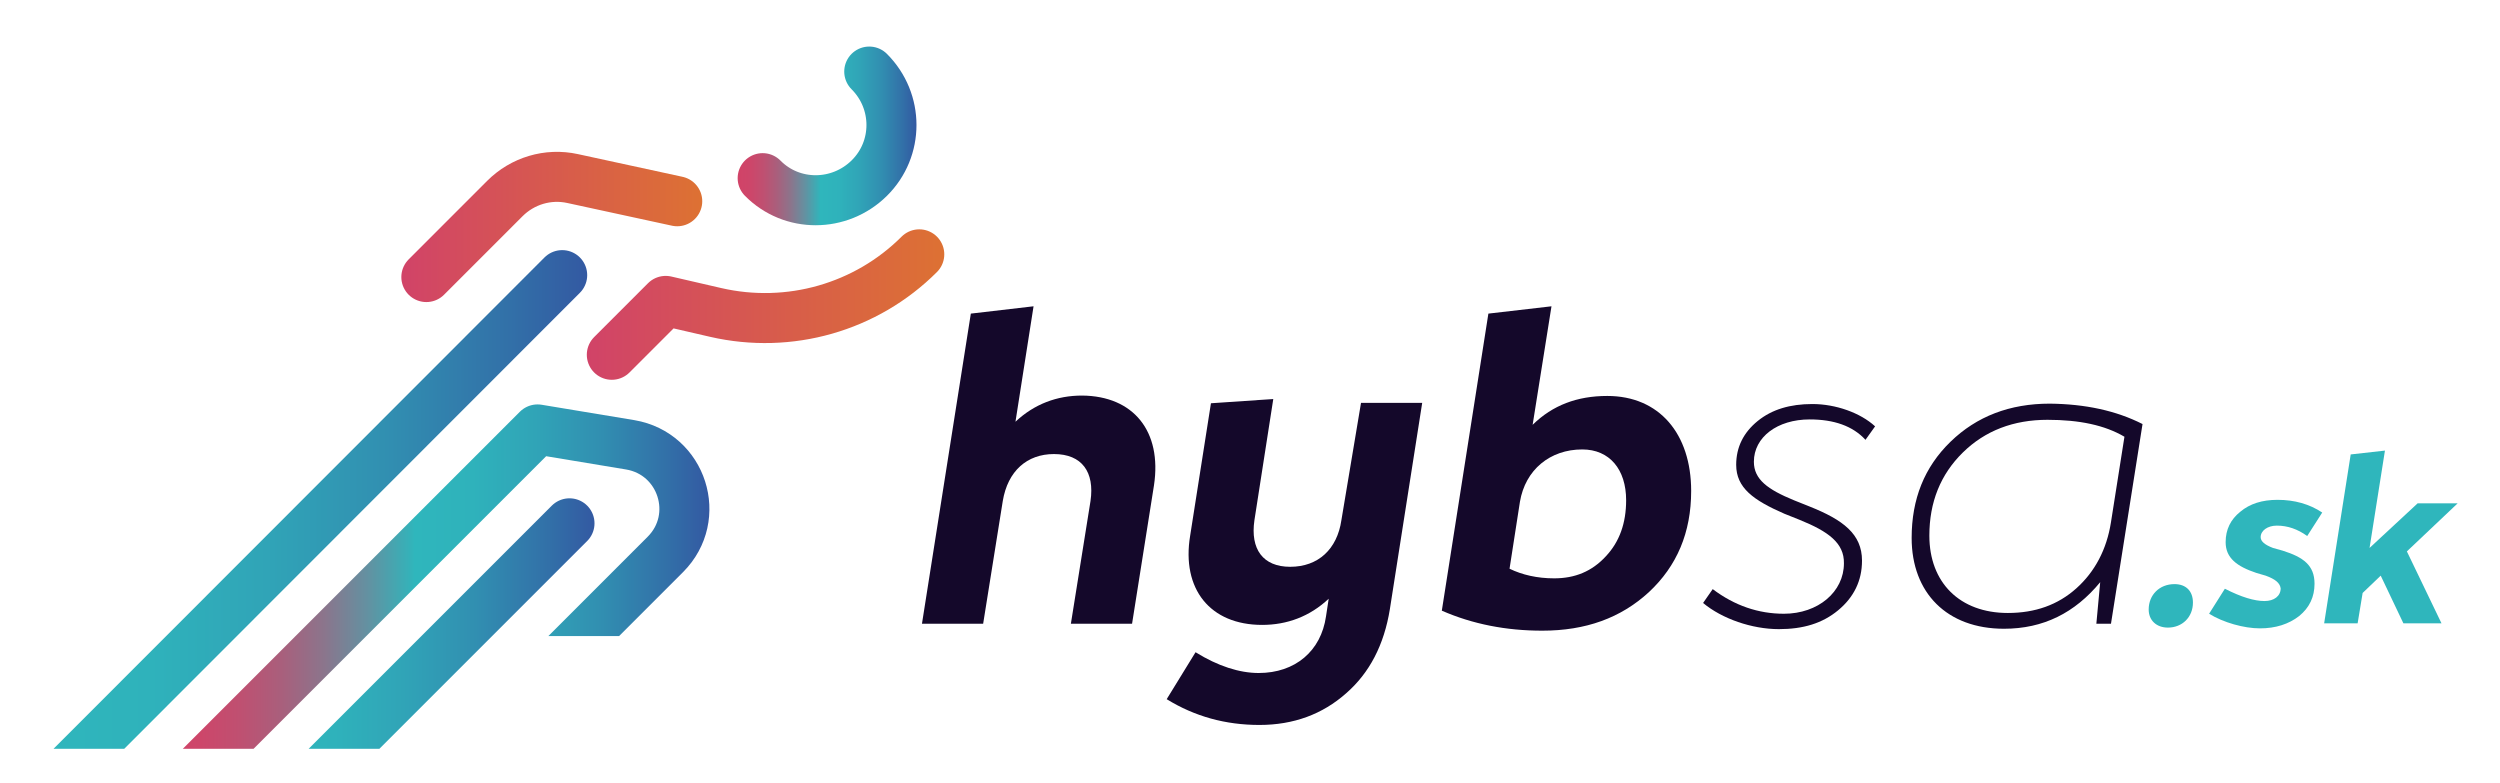
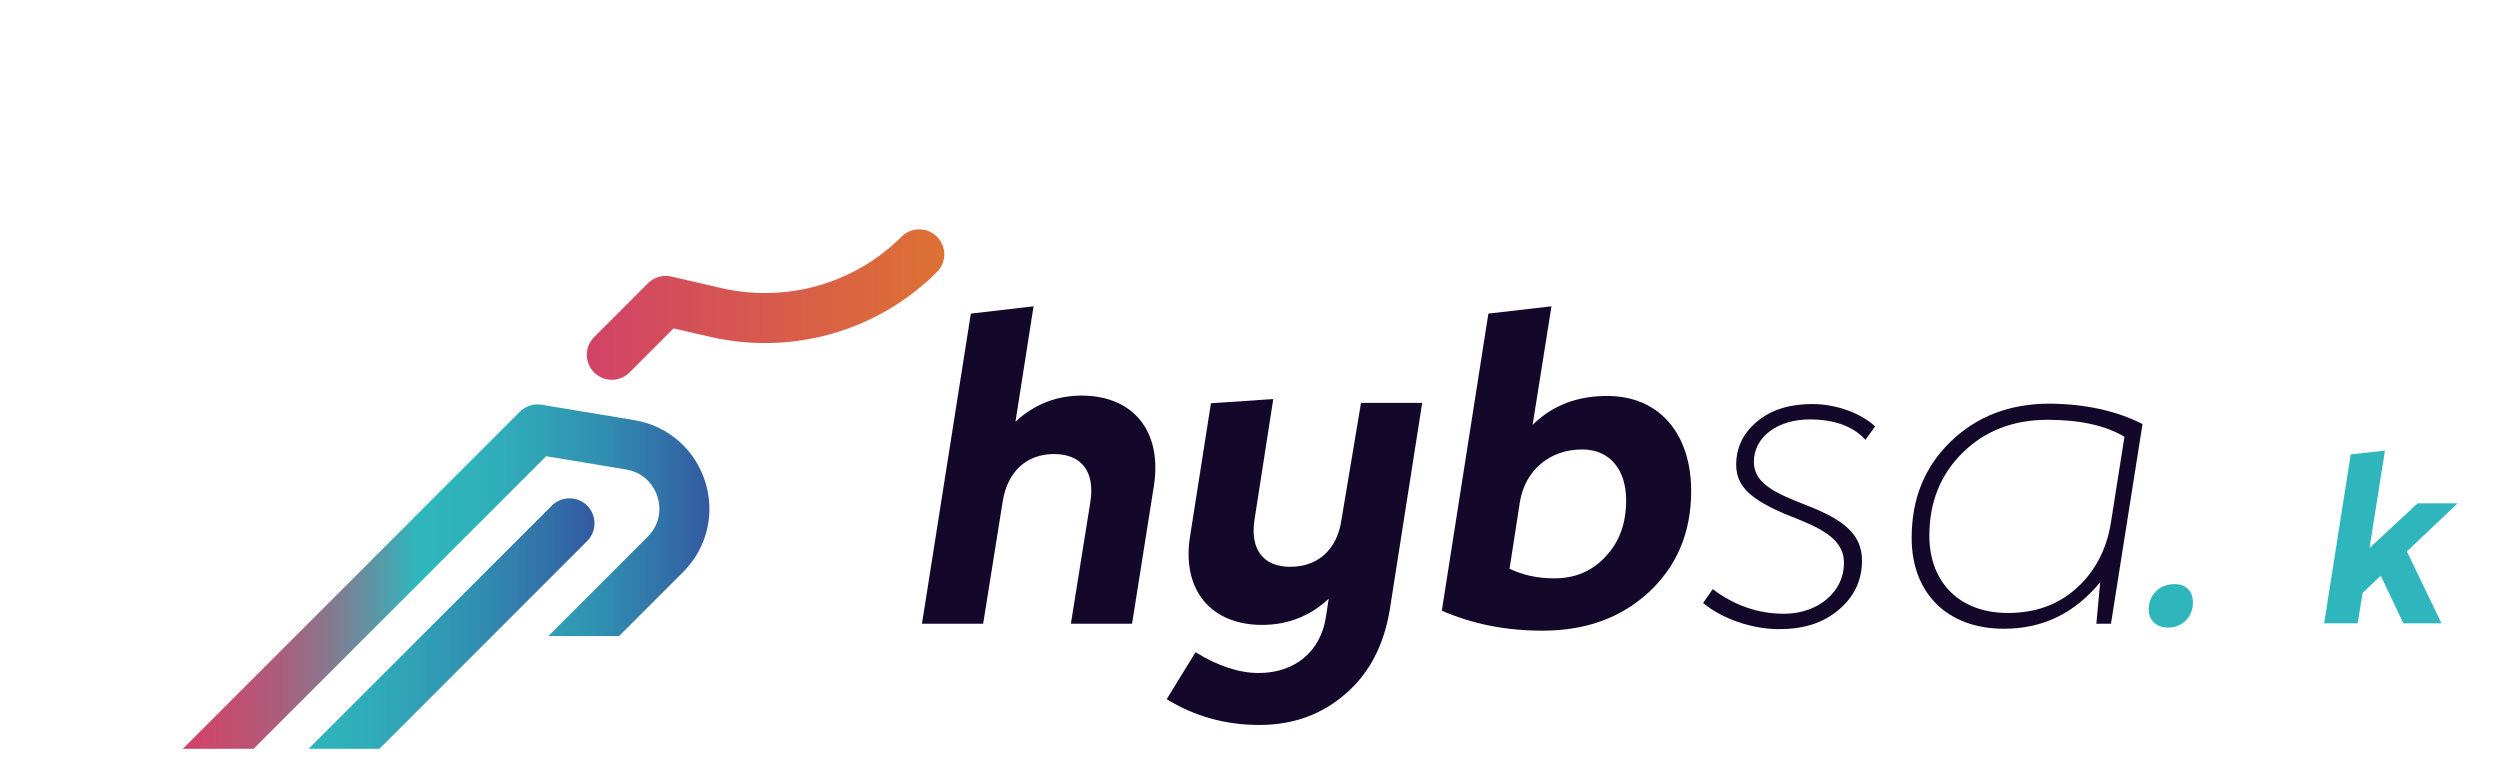
<svg xmlns="http://www.w3.org/2000/svg" xmlns:xlink="http://www.w3.org/1999/xlink" version="1.1" id="Vrstva_1" x="0px" y="0px" viewBox="0 0 649.7 203.6" style="enable-background:new 0 0 649.7 203.6;" xml:space="preserve">
  <style type="text/css">
	.st0{fill:#2FB6BC;}
	.st1{fill:#14082A;}
	.st2{clip-path:url(#SVGID_2_);}
	.st3{fill:#FFFFFF;stroke:url(#SVGID_3_);stroke-width:13;stroke-linecap:round;stroke-linejoin:round;stroke-miterlimit:10;}
	.st4{fill:#FFFFFF;stroke:url(#SVGID_4_);stroke-width:13;stroke-linecap:round;stroke-linejoin:round;stroke-miterlimit:10;}
	.st5{fill:none;stroke:url(#SVGID_5_);stroke-width:13;stroke-linecap:round;stroke-linejoin:round;stroke-miterlimit:10;}
	.st6{fill:none;stroke:url(#SVGID_6_);stroke-width:13;stroke-linecap:round;stroke-linejoin:round;stroke-miterlimit:10;}
	.st7{fill:none;stroke:url(#SVGID_7_);stroke-width:13;stroke-linecap:round;stroke-linejoin:round;stroke-miterlimit:10;}
	.st8{fill:none;stroke:url(#SVGID_8_);stroke-width:13;stroke-linecap:round;stroke-linejoin:round;stroke-miterlimit:10;}
</style>
  <g>
    <g>
      <path class="st0" d="M558.4,158.4c0-3.8,2.8-6.6,6.7-6.6c3,0,4.8,1.8,4.8,4.8c0,3.8-2.8,6.5-6.5,6.5    C560.4,163.1,558.4,161.2,558.4,158.4z" />
-       <path class="st0" d="M588.8,149.6l-2.4-0.7c-5.1-1.7-8-3.9-8-8c0-3.3,1.3-5.9,3.8-7.9c2.5-2.1,5.7-3.1,9.7-3.1    c4.4,0,8.3,1.1,11.6,3.3l-3.9,6.1c-2.5-1.8-5.1-2.7-7.9-2.7c-2.4,0-4.2,1.3-4.2,3c0,1.1,1.1,2,3.2,2.8l2.5,0.7    c5.4,1.7,8.3,3.8,8.3,8.6c0,3.4-1.3,6.2-4,8.4c-2.7,2.1-6.1,3.2-10.2,3.2c-4.1,0-9.5-1.5-13.2-3.8l4.1-6.5    c4.3,2.2,7.7,3.2,10.3,3.2c2.5,0,4.2-1.3,4.2-3.3C592.5,151.5,591.3,150.5,588.8,149.6z" />
      <path class="st0" d="M638.7,130.8l-13.2,12.5l9,18.7h-9.9l-5.9-12.4l-4.7,4.5l-1.3,7.9h-8.7l6.9-43.9l8.9-1l-4,25.3l12.5-11.6    H638.7z" />
    </g>
  </g>
  <g>
    <path class="st1" d="M299.9,126.1l-5.7,36h-15.9l5.1-31.9c1.1-7.5-2.2-12.2-9.5-12.2c-7,0-12,4.4-13.3,12.2l-5.1,31.9h-15.9   l12.7-80.6l16.3-1.9l-4.7,30c4.9-4.6,10.8-6.8,17.3-6.8C294.6,102.9,302,112.1,299.9,126.1z" />
    <path class="st1" d="M353.7,104.7h15.9l-8.4,53.6c-1.5,9.3-5.3,16.6-11.4,21.9c-6.1,5.4-13.6,8.2-22.5,8.2   c-8.8,0-16.8-2.2-24.1-6.7l7.5-12.2c5.8,3.6,11.4,5.4,16.4,5.4c9.5,0,16.2-5.7,17.5-14.7l0.7-4.6c-4.9,4.6-10.8,6.8-17.3,6.8   c-13.5,0-21-9.3-18.7-23.2l5.4-34.4l16.2-1.1l-4.9,31.5c-1.1,7.5,2.2,12.1,9.3,12.1c7.3,0,12.2-4.6,13.3-12.1L353.7,104.7z" />
    <path class="st1" d="M374.7,158.7l12.1-77.2l16.4-1.9l-4.9,30.8c5.2-5.1,11.6-7.5,19.4-7.5c13.5,0,21.8,9.8,21.8,24.7   c0,10.8-3.7,19.5-11,26.3c-7.3,6.7-16.4,10-27.7,10C391.4,163.9,382.7,162.2,374.7,158.7z M417.3,144.6c3.6-3.8,5.3-8.7,5.3-14.6   c0-8-4.3-13.2-11.4-13.2c-8.4,0-14.8,5.3-16.2,13.6l-2.7,17.4c3.3,1.6,7.2,2.5,11.6,2.5C409.3,150.3,413.7,148.5,417.3,144.6z" />
    <path class="st1" d="M467.7,135.1l-4-1.6c-8-3.5-12.5-6.7-12.5-12.7c0-4.6,1.9-8.4,5.6-11.4c3.7-3,8.4-4.4,14.2-4.4   c6.1,0,12.5,2.3,16.3,5.8l-2.5,3.5c-3.3-3.6-8.2-5.3-14.5-5.3c-8.4,0-14.5,4.6-14.5,11c0,4.6,3.6,7.2,10.4,10l4,1.6   c8.8,3.5,13.7,7.2,13.7,14.1c0,5.2-2.1,9.5-6.2,12.9s-9.1,4.9-15.4,4.9c-7,0-14.8-2.7-19.7-6.8l2.5-3.6c5.7,4.3,11.9,6.4,18.5,6.4   c8.9,0,15.6-5.7,15.6-13.1C479.3,141.1,475.1,138.1,467.7,135.1z" />
    <path class="st1" d="M556.8,110.2l-8.2,51.9h-3.8l1-10.8c-6.6,8-14.8,12.1-25,12.1c-14.8,0-24-9.3-24-23.6c0-10.1,3.3-18.4,10.1-25   s15.4-9.9,25.8-9.9C541.9,105,549.9,106.7,556.8,110.2z M539.6,152.9c4.8-4.3,7.9-10.1,9-17.2l3.5-22.2c-5.1-3-11.7-4.4-20-4.4   c-8.8,0-16.2,2.8-22,8.5c-5.8,5.7-8.7,12.9-8.7,21.6c0,12.2,7.9,20.1,20.4,20.1C528.9,159.3,534.8,157.2,539.6,152.9z" />
  </g>
  <g>
    <defs>
      <polygon id="SVGID_1_" points="2.3,-59.3 2.3,194.6 136.6,194.6 136.6,165.3 198.2,165.3 198.2,194.6 256.2,194.6 256.2,-59.3       " />
    </defs>
    <clipPath id="SVGID_2_">
      <use xlink:href="#SVGID_1_" style="overflow:visible;" />
    </clipPath>
    <g class="st2">
      <linearGradient id="SVGID_3_" gradientUnits="userSpaceOnUse" x1="11.857" y1="135.418" x2="152.636" y2="135.418">
        <stop offset="0" style="stop-color:#2FB6BC" />
        <stop offset="0.195" style="stop-color:#2FB2BB" />
        <stop offset="0.408" style="stop-color:#30A4B7" />
        <stop offset="0.631" style="stop-color:#318FB1" />
        <stop offset="0.857" style="stop-color:#3270A8" />
        <stop offset="1" style="stop-color:#3359A2" />
      </linearGradient>
-       <line class="st3" x1="146.1" y1="71.5" x2="18.4" y2="199.3" />
      <linearGradient id="SVGID_4_" gradientUnits="userSpaceOnUse" x1="70.633" y1="171.493" x2="154.546" y2="171.493">
        <stop offset="0" style="stop-color:#2FB6BC" />
        <stop offset="0.195" style="stop-color:#2FB2BB" />
        <stop offset="0.408" style="stop-color:#30A4B7" />
        <stop offset="0.631" style="stop-color:#318FB1" />
        <stop offset="0.857" style="stop-color:#3270A8" />
        <stop offset="1" style="stop-color:#3359A2" />
      </linearGradient>
      <line class="st4" x1="148" y1="136" x2="77.1" y2="206.9" />
      <linearGradient id="SVGID_5_" gradientUnits="userSpaceOnUse" x1="152.532" y1="79.087" x2="245.492" y2="79.087">
        <stop offset="0" style="stop-color:#D14368" />
        <stop offset="1" style="stop-color:#DD7133" />
      </linearGradient>
      <path class="st5" d="M159,92.2l14-14l13,3c19.1,4.4,39.1-1.3,52.9-15.1l0,0" />
      <linearGradient id="SVGID_6_" gradientUnits="userSpaceOnUse" x1="41.554" y1="157.361" x2="184.274" y2="157.361">
        <stop offset="7.653061e-03" style="stop-color:#D14368" />
        <stop offset="7.377096e-02" style="stop-color:#CD466A" />
        <stop offset="0.146" style="stop-color:#BF5071" />
        <stop offset="0.221" style="stop-color:#A95F7C" />
        <stop offset="0.299" style="stop-color:#8B758C" />
        <stop offset="0.378" style="stop-color:#6391A1" />
        <stop offset="0.457" style="stop-color:#34B2B9" />
        <stop offset="0.464" style="stop-color:#2FB6BC" />
        <stop offset="0.569" style="stop-color:#2FB2BB" />
        <stop offset="0.683" style="stop-color:#30A4B7" />
        <stop offset="0.802" style="stop-color:#318FB1" />
        <stop offset="0.923" style="stop-color:#3270A8" />
        <stop offset="1" style="stop-color:#3359A2" />
      </linearGradient>
      <path class="st6" d="M48.1,203.2l91.6-91.6l24.1,4c13.5,2.3,18.8,18.8,9.1,28.5l-27.2,27.2" />
      <linearGradient id="SVGID_7_" gradientUnits="userSpaceOnUse" x1="104.275" y1="58.997" x2="182.513" y2="58.997">
        <stop offset="0" style="stop-color:#D14368" />
        <stop offset="1" style="stop-color:#DD7133" />
      </linearGradient>
-       <path class="st7" d="M176,52.3l-27.2-5.9c-6.4-1.4-13,0.6-17.6,5.2L110.8,72" />
      <linearGradient id="SVGID_8_" gradientUnits="userSpaceOnUse" x1="191.675" y1="35.3" x2="238.158" y2="35.3">
        <stop offset="7.653061e-03" style="stop-color:#D14368" />
        <stop offset="7.377096e-02" style="stop-color:#CD466A" />
        <stop offset="0.146" style="stop-color:#BF5071" />
        <stop offset="0.221" style="stop-color:#A95F7C" />
        <stop offset="0.299" style="stop-color:#8B758C" />
        <stop offset="0.378" style="stop-color:#6391A1" />
        <stop offset="0.457" style="stop-color:#34B2B9" />
        <stop offset="0.464" style="stop-color:#2FB6BC" />
        <stop offset="0.569" style="stop-color:#2FB2BB" />
        <stop offset="0.683" style="stop-color:#30A4B7" />
        <stop offset="0.802" style="stop-color:#318FB1" />
        <stop offset="0.923" style="stop-color:#3270A8" />
        <stop offset="1" style="stop-color:#3359A2" />
      </linearGradient>
-       <path class="st8" d="M225.9,18.6c7.7,7.7,7.7,20.1,0,27.7s-20.1,7.7-27.7,0" />
    </g>
  </g>
</svg>